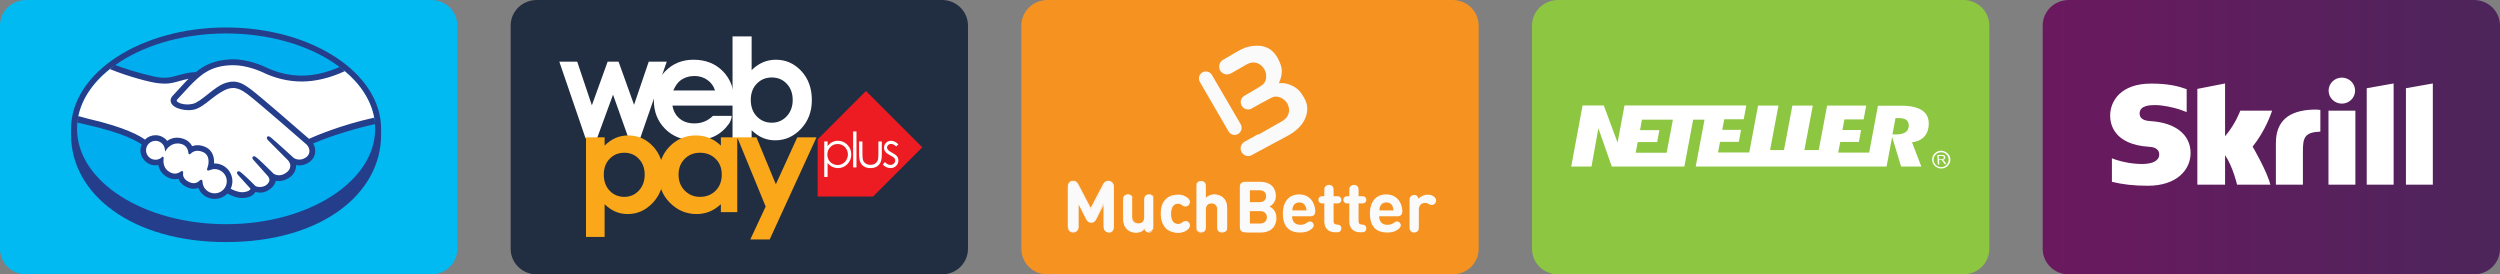
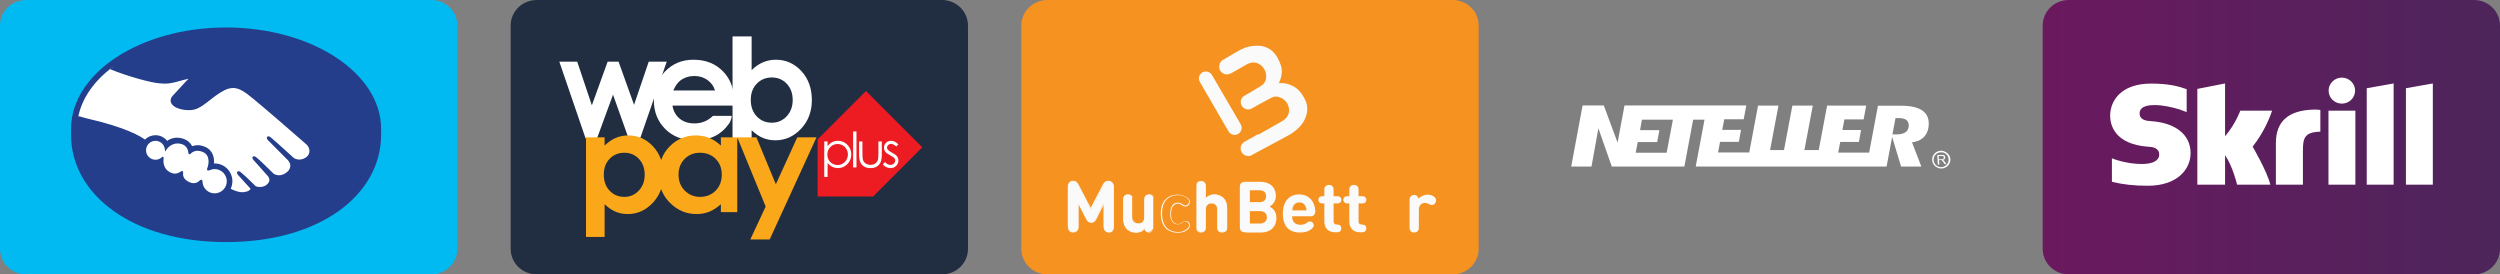
<svg xmlns="http://www.w3.org/2000/svg" width="328" height="36" viewBox="0 0 328 36" fill="none">
  <rect x="0" y="0" width="328" height="36" fill="#808080" stroke="none" />
  <path d="M271.423 0H324.577C326.475 0 328 1.497 328 3.36V32.64C328 34.503 326.475 36 324.577 36H271.423C269.525 36 268 34.503 268 32.64V3.36C268 1.497 269.525 0 271.423 0Z" fill="url(#paint0_linear_10363_144886)" />
  <path fill-rule="evenodd" clip-rule="evenodd" d="M307.251 13.596C308.209 13.596 308.989 12.83 308.989 11.89C308.989 10.95 308.209 10.184 307.251 10.184C306.294 10.184 305.513 10.95 305.513 11.89C305.513 12.83 306.294 13.596 307.251 13.596ZM293.932 14.501C293.861 14.692 293.293 16.259 291.928 17.878V10.95L288.292 11.663V24.232H291.928V20.35C292.974 21.899 293.506 24.232 293.506 24.232H297.869C297.443 22.474 295.546 19.236 295.546 19.236C297.231 17.129 297.976 14.884 298.1 14.518H293.932V14.501ZM303.509 14.379C300.246 14.483 298.596 15.911 298.596 18.766V24.232H302.143V19.776C302.143 18.07 302.374 17.338 304.431 17.269V14.431C304.094 14.361 303.509 14.379 303.509 14.379ZM282.191 15.893C281.747 15.859 280.719 15.806 280.719 14.884C280.719 13.787 282.208 13.787 282.758 13.787C283.734 13.787 285.011 14.066 285.915 14.344C285.915 14.344 286.412 14.518 286.855 14.692L286.891 14.71V11.698L286.838 11.681C285.773 11.315 284.532 10.967 282.226 10.967C278.253 10.967 276.852 13.247 276.852 15.18C276.852 16.294 277.349 18.94 281.889 19.253C282.279 19.271 283.29 19.34 283.29 20.28C283.29 21.064 282.457 21.516 281.038 21.516C279.495 21.516 277.987 21.133 277.083 20.768V23.849C278.449 24.197 279.974 24.371 281.783 24.371C285.667 24.371 287.405 22.213 287.405 20.089C287.405 17.686 285.454 16.102 282.191 15.893ZM305.495 24.232H309.025V14.518H305.495V24.232ZM315.658 11.576V24.232H319.187V10.95L315.658 11.576ZM310.515 11.576L314.044 10.95V24.232H310.515V11.576V11.576Z" fill="white" />
-   <path d="M204.423 0H257.577C259.475 0 261 1.497 261 3.36V32.64C261 34.503 259.475 36 257.577 36H204.423C202.525 36 201 34.503 201 32.64V3.36C201 1.497 202.525 0 204.423 0Z" fill="#8DC640" />
  <path d="M250.005 17.355C249.739 17.529 249.349 17.634 248.816 17.634H248.586H248.284L248.692 15.493H248.905H249.082C249.526 15.493 249.845 15.562 250.058 15.701C250.235 15.806 250.43 16.032 250.43 16.45C250.43 16.955 250.2 17.216 250.005 17.355ZM218.666 20.036H214.604L214.87 18.643H217.424L217.708 17.077H215.172L215.42 15.701H219.482L218.666 20.036ZM252.186 14.483C251.583 14.083 250.679 13.874 249.49 13.874H246.387L245.234 20.019H241.172L241.438 18.626H243.886L244.17 17.059H241.722L241.988 15.667H244.507L244.844 13.856H239.718L238.618 19.688H236.738L237.838 13.856H235.16L234.06 19.688H232.234L233.333 13.856H230.655L229.502 20.001H225.405L225.671 18.609H228.137L228.42 17.042H225.955L226.221 15.649H228.775L229.112 13.839H213.132L212.228 18.713L210.419 13.839H207.634L206.144 21.847H208.805L209.709 16.833L211.465 21.847H220.989L222.142 15.701H223.632L222.479 21.847H247.522L248.249 17.965L249.419 21.847H252.08L250.856 18.678L251.14 18.626C251.761 18.504 252.239 18.226 252.559 17.808C252.896 17.39 253.055 16.851 253.055 16.206C253.038 15.423 252.772 14.883 252.186 14.483Z" fill="white" />
  <path d="M254.384 20.908L254.739 20.891C254.81 20.891 254.881 20.873 254.917 20.856C254.952 20.839 254.987 20.804 255.005 20.769C255.023 20.734 255.041 20.699 255.041 20.647C255.041 20.595 255.005 20.543 254.97 20.508C254.917 20.473 254.846 20.456 254.757 20.456L254.349 20.473L254.384 20.908ZM254.243 21.605L254.172 20.351L254.739 20.316C254.846 20.316 254.934 20.316 255.005 20.334C255.058 20.351 255.112 20.386 255.147 20.438C255.183 20.491 255.2 20.56 255.218 20.63C255.218 20.717 255.2 20.786 255.147 20.856C255.094 20.926 255.005 20.96 254.881 20.978C254.934 20.995 254.97 21.013 254.987 21.03C255.041 21.065 255.094 21.117 255.129 21.187L255.36 21.518L255.147 21.535L254.97 21.291C254.917 21.222 254.881 21.169 254.846 21.117C254.81 21.082 254.775 21.047 254.757 21.03C254.739 21.013 254.704 21.013 254.686 20.995C254.668 20.995 254.633 20.995 254.597 20.995L254.402 21.013L254.438 21.57L254.243 21.605Z" fill="white" />
  <path d="M253.692 20.994C253.674 20.733 253.763 20.49 253.94 20.298C254.118 20.107 254.366 19.985 254.632 19.985C255.182 19.95 255.643 20.368 255.661 20.907C255.661 20.925 255.661 20.942 255.661 20.96C255.661 21.464 255.253 21.9 254.721 21.934C254.189 21.952 253.71 21.534 253.692 20.994ZM254.614 19.776C254.295 19.793 254.011 19.933 253.799 20.159C253.586 20.385 253.479 20.698 253.497 20.994C253.532 21.639 254.1 22.143 254.756 22.108C255.412 22.074 255.927 21.517 255.891 20.873C255.838 20.246 255.271 19.758 254.614 19.776Z" fill="white" />
  <path d="M137.423 0H190.577C192.475 0 194 1.497 194 3.36V32.64C194 34.503 192.475 36 190.577 36H137.423C135.525 36 134 34.503 134 32.64V3.36C134 1.497 135.525 0 137.423 0Z" fill="#F69220" />
  <path d="M161.977 17.705C161.673 17.705 161.369 17.536 161.2 17.266L157.415 10.743C157.178 10.304 157.313 9.763 157.753 9.493C158.192 9.257 158.733 9.392 159.003 9.831L162.788 16.319C163.024 16.759 162.889 17.299 162.45 17.57C162.281 17.671 162.146 17.705 161.977 17.705Z" fill="#FAFAFA" />
  <path d="M171.506 14.157C171.506 13.684 171.337 13.244 171.067 12.771C170.661 12.028 170.188 11.555 169.546 11.251C169.006 10.98 168.397 10.845 167.789 10.913C167.992 10.473 168.127 10.034 168.161 9.561C168.228 8.885 167.992 8.277 167.586 7.533C167.316 7.06 166.978 6.722 166.606 6.452C166.201 6.215 165.795 6.046 165.322 6.013C164.849 5.979 164.376 6.013 163.869 6.114C163.7 6.148 163.531 6.215 163.362 6.249C163.295 6.283 163.227 6.317 163.159 6.351C162.855 6.452 162.078 6.891 161.808 7.06L160.49 7.838H160.456C159.983 8.142 159.814 8.75 160.084 9.257C160.287 9.595 160.625 9.764 160.963 9.764C161.132 9.764 161.301 9.73 161.47 9.629H161.504L163.632 8.412C163.835 8.311 164.038 8.243 164.241 8.209C164.444 8.175 164.646 8.209 164.849 8.243C165.052 8.311 165.221 8.412 165.424 8.547C165.593 8.682 165.728 8.851 165.863 9.054C165.964 9.257 166.066 9.46 166.099 9.696C166.133 9.933 166.133 10.135 166.099 10.338C166.066 10.541 165.998 10.71 165.863 10.879C165.761 11.048 165.593 11.183 165.424 11.284L164.139 12.062L163.599 12.366L163.261 12.569C162.788 12.839 162.652 13.413 162.923 13.886C163.092 14.191 163.43 14.36 163.768 14.36C163.937 14.36 164.106 14.326 164.241 14.224L164.95 13.819L166.775 12.839C166.978 12.738 167.147 12.67 167.35 12.67C167.553 12.67 167.755 12.704 167.924 12.771C168.127 12.839 168.296 12.94 168.465 13.075C168.634 13.211 168.769 13.38 168.904 13.582C169.006 13.785 169.073 13.988 169.107 14.191C169.141 14.393 169.141 14.63 169.073 14.833C169.039 15.036 168.938 15.204 168.803 15.407C168.668 15.576 168.499 15.711 168.296 15.847L165.153 17.637H164.984L164.41 17.976L163.295 18.584C162.821 18.854 162.619 19.462 162.889 19.936C163.058 20.273 163.396 20.476 163.768 20.476C163.937 20.476 164.106 20.442 164.241 20.341L169.141 17.705C169.614 17.435 170.053 17.097 170.425 16.725C170.797 16.353 171.067 15.948 171.236 15.542C171.439 15.069 171.54 14.63 171.506 14.157Z" fill="#FAFAFA" />
  <path d="M163.444 30.474C163.241 30.474 163.004 30.474 162.835 30.305C162.666 30.136 162.666 29.9 162.666 29.697V24.628C162.666 24.425 162.666 24.189 162.835 24.02C163.004 23.851 163.241 23.851 163.444 23.851H165.336C166.654 23.851 167.397 24.594 167.397 25.709C167.397 26.453 166.924 26.926 166.552 27.095C166.958 27.297 167.465 27.703 167.465 28.582C167.465 29.832 166.62 30.508 165.437 30.508H163.444V30.474ZM163.984 26.52H165.268C165.809 26.52 166.113 26.216 166.113 25.743C166.113 25.27 165.809 24.966 165.268 24.966H163.984V26.52ZM165.336 29.325C165.91 29.325 166.215 28.953 166.215 28.514C166.215 28.075 165.944 27.703 165.336 27.703H163.984V29.325H165.336Z" fill="#FAFAFA" />
  <path d="M169.527 28.412C169.527 29.054 169.898 29.494 170.608 29.494C170.912 29.494 171.216 29.426 171.453 29.223C171.656 29.088 171.757 29.054 171.892 29.054C172.129 29.054 172.365 29.291 172.365 29.561C172.365 29.798 172.162 30 171.892 30.169C171.554 30.406 171.115 30.507 170.574 30.507C169.425 30.507 168.31 30 168.31 28.007C168.31 26.418 169.155 25.506 170.439 25.506C171.757 25.506 172.5 26.452 172.568 27.669C172.568 27.871 172.534 28.074 172.399 28.209C172.23 28.378 172.061 28.378 171.858 28.378H169.527V28.412ZM171.284 27.06C171.149 26.756 170.878 26.553 170.473 26.553C170.067 26.553 169.797 26.756 169.662 27.06C169.594 27.229 169.56 27.364 169.56 27.601H171.419C171.385 27.364 171.351 27.229 171.284 27.06Z" fill="#FAFAFA" />
  <path d="M173.751 26.689H173.615C173.379 26.689 173.311 26.689 173.21 26.622C173.075 26.554 172.973 26.419 172.973 26.216C172.973 26.047 173.041 25.878 173.21 25.81C173.311 25.743 173.379 25.743 173.615 25.743H173.751V25.101C173.751 24.797 173.751 24.695 173.818 24.56C173.92 24.391 174.089 24.256 174.359 24.256C174.595 24.256 174.798 24.357 174.9 24.56C174.967 24.695 174.967 24.797 174.967 25.101V25.743H175.339C175.575 25.743 175.643 25.743 175.744 25.81C175.88 25.878 175.981 26.013 175.981 26.216C175.981 26.385 175.913 26.554 175.744 26.622C175.643 26.689 175.575 26.689 175.339 26.689H174.967V29.021C174.967 29.257 175.035 29.426 175.373 29.46C175.542 29.46 175.643 29.494 175.744 29.528C175.88 29.595 175.981 29.73 175.981 29.967C175.981 30.17 175.88 30.339 175.744 30.406C175.643 30.474 175.474 30.474 175.238 30.474H175.17C174.156 30.474 173.751 29.798 173.751 29.088V26.689Z" fill="#FAFAFA" />
  <path d="M177.029 26.689H176.893C176.657 26.689 176.589 26.689 176.488 26.622C176.353 26.554 176.251 26.419 176.251 26.216C176.251 26.047 176.319 25.878 176.488 25.81C176.589 25.743 176.657 25.743 176.893 25.743H177.029V25.101C177.029 24.797 177.029 24.695 177.096 24.56C177.197 24.391 177.366 24.256 177.637 24.256C177.873 24.256 178.076 24.357 178.177 24.56C178.245 24.695 178.245 24.797 178.245 25.101V25.743H178.617C178.853 25.743 178.921 25.743 179.022 25.81C179.157 25.878 179.259 26.013 179.259 26.216C179.259 26.385 179.191 26.554 179.022 26.622C178.921 26.689 178.853 26.689 178.617 26.689H178.245V29.021C178.245 29.257 178.313 29.426 178.651 29.46C178.82 29.46 178.921 29.494 179.022 29.528C179.157 29.595 179.259 29.73 179.259 29.967C179.259 30.17 179.157 30.339 179.022 30.406C178.921 30.474 178.752 30.474 178.515 30.474H178.448C177.434 30.474 177.029 29.798 177.029 29.088V26.689Z" fill="#FAFAFA" />
-   <path d="M180.949 28.412C180.949 29.054 181.32 29.494 182.03 29.494C182.334 29.494 182.638 29.426 182.875 29.223C183.078 29.088 183.179 29.054 183.314 29.054C183.551 29.054 183.787 29.291 183.787 29.561C183.787 29.798 183.585 30 183.314 30.169C182.976 30.406 182.537 30.507 181.996 30.507C180.847 30.507 179.732 30 179.732 28.007C179.732 26.418 180.577 25.506 181.861 25.506C183.179 25.506 183.922 26.452 183.99 27.669C183.99 27.871 183.956 28.074 183.821 28.209C183.652 28.378 183.483 28.378 183.28 28.378H180.949V28.412ZM182.706 27.06C182.571 26.756 182.3 26.553 181.895 26.553C181.489 26.553 181.219 26.756 181.084 27.06C181.016 27.229 180.982 27.364 180.982 27.601H182.841C182.774 27.364 182.774 27.229 182.706 27.06Z" fill="#FAFAFA" />
  <path d="M187.268 25.54C187.64 25.54 187.876 25.608 188.113 25.777C188.282 25.912 188.417 26.081 188.417 26.284C188.417 26.453 188.349 26.621 188.248 26.723C188.146 26.824 187.977 26.892 187.842 26.892C187.707 26.892 187.606 26.858 187.437 26.757C187.302 26.689 187.133 26.621 186.964 26.621C186.558 26.621 186.153 26.892 186.153 27.5V29.663C186.153 29.967 186.153 30.068 186.085 30.203C185.984 30.372 185.815 30.508 185.544 30.508C185.274 30.508 185.105 30.406 185.004 30.203C184.936 30.068 184.936 29.967 184.936 29.663V26.385C184.936 26.081 184.936 25.979 185.037 25.844C185.139 25.675 185.342 25.574 185.544 25.574C185.713 25.574 185.848 25.641 185.916 25.709C186.017 25.81 186.085 25.912 186.085 26.081C186.355 25.81 186.795 25.54 187.268 25.54Z" fill="#FAFAFA" />
  <path d="M142.559 28.716L141.478 26.587V29.561C141.478 29.865 141.478 29.967 141.377 30.136C141.275 30.305 141.073 30.44 140.802 30.44C140.532 30.44 140.329 30.305 140.228 30.136C140.16 29.967 140.126 29.865 140.126 29.561V24.594C140.126 24.323 140.16 24.121 140.329 23.985C140.43 23.884 140.599 23.816 140.768 23.816C140.937 23.816 141.039 23.85 141.14 23.918C141.275 23.985 141.377 24.154 141.478 24.323L143.134 27.466L144.79 24.323C144.857 24.154 144.993 24.019 145.128 23.918C145.229 23.85 145.364 23.816 145.499 23.816C145.668 23.816 145.804 23.884 145.939 23.985C146.108 24.154 146.142 24.323 146.142 24.594V29.595C146.142 29.899 146.142 30.001 146.04 30.17C145.939 30.338 145.736 30.474 145.466 30.474C145.195 30.474 144.993 30.338 144.891 30.17C144.824 30.001 144.79 29.899 144.79 29.595V26.621L143.81 28.716C143.641 29.021 143.506 29.156 143.202 29.156C142.897 29.156 142.728 29.054 142.559 28.716Z" fill="#FAFAFA" />
  <path d="M145.533 30.507C145.263 30.507 145.026 30.372 144.925 30.169C144.824 30 144.824 29.899 144.824 29.595V26.824L143.844 28.75C143.675 29.054 143.539 29.223 143.168 29.223C142.83 29.223 142.661 29.054 142.492 28.75L141.512 26.824V29.595C141.512 29.899 141.512 30 141.41 30.169C141.309 30.372 141.073 30.507 140.802 30.507C140.532 30.507 140.295 30.372 140.194 30.169C140.093 30 140.093 29.865 140.093 29.595V24.593C140.093 24.323 140.126 24.12 140.295 23.918C140.43 23.782 140.566 23.715 140.768 23.715C140.937 23.715 141.073 23.749 141.174 23.816C141.343 23.918 141.444 24.12 141.512 24.222L143.1 27.263L144.688 24.222C144.756 24.12 144.857 23.918 145.026 23.816C145.128 23.749 145.263 23.715 145.432 23.715C145.635 23.715 145.77 23.782 145.905 23.918C146.074 24.087 146.108 24.289 146.108 24.593V29.595C146.108 29.899 146.108 30 146.006 30.169C146.04 30.372 145.804 30.507 145.533 30.507ZM144.925 26.384V29.595C144.925 29.899 144.925 30 144.993 30.136C145.094 30.305 145.297 30.406 145.499 30.406C145.736 30.406 145.905 30.305 146.006 30.136C146.074 30 146.074 29.899 146.074 29.595V24.593C146.074 24.323 146.04 24.154 145.905 24.019C145.804 23.918 145.668 23.85 145.499 23.85C145.364 23.85 145.263 23.884 145.128 23.951C145.026 24.019 144.925 24.154 144.824 24.323L143.134 27.534L141.444 24.323C141.343 24.154 141.241 24.019 141.14 23.951C141.039 23.884 140.937 23.85 140.768 23.85C140.599 23.85 140.464 23.918 140.363 24.019C140.228 24.154 140.194 24.357 140.194 24.593V29.595C140.194 29.899 140.194 30 140.261 30.136C140.363 30.305 140.566 30.406 140.768 30.406C141.005 30.406 141.174 30.305 141.275 30.136C141.444 30 141.444 29.899 141.444 29.595V26.384L142.627 28.683C142.796 29.02 142.931 29.122 143.202 29.122C143.472 29.122 143.607 29.02 143.776 28.683L144.925 26.384Z" fill="#FAFAFA" />
  <path d="M149.048 30.473C148.575 30.473 148.169 30.304 147.899 30.034C147.493 29.628 147.392 29.189 147.392 28.648V26.35C147.392 26.046 147.392 25.945 147.459 25.809C147.561 25.64 147.73 25.539 147.966 25.539C148.203 25.539 148.406 25.64 148.473 25.809C148.541 25.945 148.541 26.046 148.541 26.35V28.479C148.541 29.121 148.946 29.358 149.352 29.358C149.724 29.358 150.163 29.155 150.163 28.479V26.35C150.163 26.046 150.163 25.945 150.23 25.809C150.332 25.64 150.501 25.539 150.737 25.539C150.974 25.539 151.177 25.64 151.244 25.809C151.312 25.945 151.312 26.046 151.312 26.35V29.594C151.312 29.898 151.312 30 151.21 30.135C151.109 30.304 150.906 30.405 150.704 30.405C150.535 30.405 150.399 30.338 150.332 30.27C150.23 30.169 150.197 30.067 150.163 29.932C149.96 30.304 149.487 30.473 149.048 30.473Z" fill="#FAFAFA" />
  <path d="M149.048 30.541C148.575 30.541 148.169 30.372 147.865 30.102C147.527 29.764 147.358 29.325 147.358 28.682V26.384C147.358 26.08 147.358 25.979 147.426 25.81C147.527 25.607 147.73 25.506 148 25.506C148.271 25.506 148.473 25.607 148.575 25.81C148.642 25.945 148.642 26.08 148.642 26.384V28.514C148.642 29.257 149.217 29.325 149.386 29.325C149.555 29.325 150.129 29.257 150.129 28.514V26.384C150.129 26.08 150.129 25.979 150.197 25.81C150.298 25.607 150.501 25.506 150.771 25.506C151.042 25.506 151.244 25.607 151.346 25.81C151.413 25.945 151.413 26.08 151.413 26.384V29.629C151.413 29.933 151.413 30.034 151.312 30.203C151.211 30.372 151.008 30.507 150.737 30.507C150.568 30.507 150.433 30.44 150.332 30.338C150.231 30.271 150.197 30.169 150.163 30.068C149.926 30.372 149.487 30.541 149.048 30.541ZM148.034 25.607C147.797 25.607 147.628 25.709 147.561 25.878C147.493 25.979 147.493 26.114 147.493 26.384V28.682C147.493 29.291 147.628 29.696 147.966 30C148.237 30.271 148.608 30.406 149.082 30.406C149.521 30.406 149.96 30.237 150.264 29.899L150.332 29.831L150.366 29.933C150.399 30.102 150.433 30.169 150.535 30.271C150.636 30.338 150.737 30.406 150.873 30.406C151.075 30.406 151.278 30.305 151.346 30.169C151.413 30.034 151.413 29.967 151.413 29.662V26.418C151.413 26.114 151.413 26.013 151.346 25.911C151.278 25.742 151.075 25.641 150.873 25.641C150.67 25.641 150.467 25.742 150.399 25.911C150.332 26.013 150.332 26.148 150.332 26.418V28.547C150.332 29.223 149.893 29.46 149.487 29.46C149.082 29.46 148.642 29.223 148.642 28.547V26.418C148.642 26.114 148.642 26.013 148.575 25.911C148.406 25.709 148.237 25.607 148.034 25.607Z" fill="#FAFAFA" />
-   <path d="M155.503 25.777C155.773 25.912 156.077 26.148 156.077 26.453C156.077 26.622 156.009 26.723 155.908 26.858C155.84 26.959 155.671 27.027 155.536 27.027C155.401 27.027 155.3 26.993 155.131 26.858C154.928 26.723 154.793 26.655 154.556 26.655C154.286 26.655 154.049 26.757 153.88 26.959C153.711 27.196 153.61 27.5 153.61 28.007C153.61 28.514 153.678 28.852 153.88 29.088C154.049 29.291 154.286 29.393 154.556 29.393C154.793 29.393 154.928 29.325 155.131 29.19C155.3 29.055 155.401 29.021 155.536 29.021C155.671 29.021 155.807 29.088 155.908 29.19C156.009 29.291 156.077 29.426 156.077 29.595C156.077 29.899 155.773 30.136 155.503 30.271C155.232 30.44 154.928 30.508 154.556 30.508C153.61 30.508 152.394 30.001 152.394 28.041C152.394 26.081 153.576 25.574 154.556 25.574C154.928 25.54 155.198 25.608 155.503 25.777Z" fill="#FAFAFA" />
  <path d="M154.522 30.541C154.117 30.541 153.542 30.439 153.035 30.034C152.562 29.594 152.292 28.918 152.292 28.04C152.292 27.127 152.529 26.485 153.035 26.046C153.509 25.607 154.117 25.539 154.522 25.539C154.894 25.539 155.198 25.607 155.503 25.776C155.773 25.911 156.111 26.147 156.111 26.485C156.111 26.654 156.043 26.789 155.942 26.925C155.84 27.026 155.671 27.094 155.536 27.094C155.401 27.094 155.266 27.06 155.097 26.925C154.894 26.789 154.759 26.722 154.556 26.722C154.286 26.722 154.083 26.823 153.914 27.026C153.745 27.263 153.644 27.567 153.644 28.04C153.644 28.547 153.711 28.851 153.914 29.087C154.083 29.29 154.286 29.392 154.556 29.392C154.759 29.392 154.928 29.324 155.097 29.189C155.266 29.087 155.367 28.986 155.536 28.986C155.671 28.986 155.84 29.054 155.942 29.155C156.077 29.29 156.111 29.425 156.111 29.594C156.111 29.865 155.908 30.101 155.502 30.338C155.198 30.473 154.928 30.541 154.522 30.541ZM154.556 25.607C153.914 25.607 152.461 25.843 152.461 28.006C152.461 30.203 153.914 30.439 154.556 30.439C154.928 30.439 155.198 30.372 155.469 30.203C155.84 30 156.009 29.797 156.009 29.561C156.009 29.425 155.942 29.324 155.84 29.189C155.773 29.121 155.638 29.054 155.502 29.054C155.367 29.054 155.266 29.087 155.131 29.223C154.928 29.392 154.759 29.425 154.522 29.425C154.218 29.425 153.982 29.324 153.813 29.087C153.61 28.851 153.542 28.513 153.542 28.006C153.542 27.499 153.644 27.161 153.813 26.925C153.982 26.722 154.218 26.587 154.522 26.587C154.793 26.587 154.928 26.654 155.131 26.789C155.3 26.891 155.401 26.958 155.502 26.958C155.638 26.958 155.739 26.891 155.84 26.823C155.942 26.722 156.009 26.587 156.009 26.451C156.009 26.147 155.671 25.911 155.469 25.809C155.198 25.674 154.928 25.607 154.556 25.607Z" fill="#FAFAFA" />
  <path d="M160.842 30.169C160.74 30.338 160.571 30.44 160.335 30.44C160.098 30.44 159.896 30.338 159.828 30.169C159.76 30.034 159.76 29.933 159.76 29.629V27.5C159.76 26.858 159.355 26.621 158.949 26.621C158.544 26.621 158.138 26.824 158.138 27.5V29.629C158.138 29.933 158.138 30.034 158.071 30.169C157.969 30.338 157.8 30.44 157.564 30.44C157.327 30.44 157.124 30.338 157.057 30.169C156.989 30.034 156.989 29.933 156.989 29.629V24.627C156.989 24.323 156.989 24.222 157.057 24.087C157.158 23.918 157.327 23.816 157.564 23.816C157.8 23.816 158.003 23.918 158.071 24.087C158.138 24.222 158.138 24.323 158.138 24.627V26.047C158.442 25.743 158.78 25.54 159.321 25.54C159.794 25.54 160.2 25.709 160.47 25.979C160.876 26.385 160.977 26.824 160.977 27.365V29.663C160.943 29.933 160.909 30.034 160.842 30.169Z" fill="#FAFAFA" />
  <path d="M160.335 30.507C160.064 30.507 159.862 30.405 159.76 30.203C159.693 30.067 159.693 29.932 159.693 29.628V27.499C159.693 26.756 159.118 26.688 158.949 26.688C158.78 26.688 158.206 26.756 158.206 27.499V29.628C158.206 29.932 158.206 30.034 158.138 30.203C158.037 30.405 157.834 30.507 157.564 30.507C157.293 30.507 157.09 30.405 156.989 30.203C156.922 30.067 156.922 29.932 156.922 29.628V24.627C156.922 24.323 156.922 24.221 156.989 24.052C157.09 23.849 157.293 23.748 157.564 23.748C157.834 23.748 158.037 23.849 158.138 24.052C158.206 24.187 158.206 24.323 158.206 24.627V25.945C158.544 25.64 158.882 25.505 159.321 25.505C159.794 25.505 160.199 25.674 160.504 25.945C160.842 26.282 161.01 26.722 161.01 27.364V29.662C161.01 29.966 161.01 30.067 160.943 30.236C160.808 30.405 160.605 30.507 160.335 30.507ZM158.949 26.587C159.355 26.587 159.794 26.823 159.794 27.499V29.628C159.794 29.932 159.794 30.034 159.862 30.135C159.929 30.304 160.132 30.405 160.335 30.405C160.537 30.405 160.74 30.304 160.808 30.135C160.875 30.034 160.875 29.898 160.875 29.628V27.33C160.875 26.722 160.74 26.316 160.402 26.012C160.132 25.742 159.76 25.607 159.287 25.607C158.814 25.607 158.476 25.742 158.138 26.08L158.037 26.181V24.627C158.037 24.323 158.037 24.221 157.969 24.12C157.902 23.951 157.699 23.849 157.496 23.849C157.259 23.849 157.09 23.951 157.023 24.12C156.955 24.221 156.955 24.356 156.955 24.627V29.662C156.955 29.966 156.955 30.067 157.023 30.169C157.09 30.338 157.293 30.439 157.496 30.439C157.699 30.439 157.902 30.338 157.969 30.169C158.037 30.067 158.037 29.932 158.037 29.662V27.533C158.07 26.823 158.51 26.587 158.949 26.587Z" fill="#FAFAFA" />
  <path d="M3.423 0H56.577C58.475 0 60 1.497 60 3.36V32.64C60 34.503 58.475 36 56.577 36H3.423C1.525 36 0 34.503 0 32.64V3.36C0 1.497 1.525 0 3.423 0Z" fill="#00BAF1" />
  <path d="M70.423 0H123.577C125.475 0 127 1.497 127 3.36V32.64C127 34.503 125.475 36 123.577 36H70.423C68.525 36 67 34.503 67 32.64V3.36C67 1.497 68.525 0 70.423 0Z" fill="#212D40" />
  <path d="M107.275 25.787H114.541L121 19.328L113.612 11.94L107.275 18.286" fill="#ED1C23" />
  <path d="M109.896 18.895C109.517 18.895 109.197 19.027 108.937 19.292C108.678 19.556 108.549 19.886 108.549 20.28C108.549 20.538 108.607 20.771 108.722 20.977C108.837 21.184 109.004 21.348 109.219 21.468C109.434 21.59 109.662 21.65 109.902 21.65C110.137 21.65 110.358 21.589 110.565 21.467C110.773 21.345 110.938 21.174 111.06 20.955C111.183 20.737 111.245 20.508 111.245 20.268C111.245 20.025 111.184 19.796 111.062 19.579C110.94 19.362 110.776 19.194 110.57 19.074C110.363 18.955 110.139 18.895 109.896 18.895ZM108.141 18.559H108.581V19.185C108.754 18.948 108.952 18.769 109.177 18.65C109.403 18.531 109.654 18.472 109.931 18.472C110.416 18.472 110.829 18.646 111.173 18.995C111.518 19.343 111.689 19.763 111.689 20.253C111.689 20.755 111.519 21.18 111.178 21.529C110.837 21.879 110.426 22.054 109.944 22.054C109.673 22.054 109.424 21.997 109.197 21.884C108.969 21.772 108.764 21.604 108.581 21.381V23.213H108.141" fill="white" />
  <path d="M111.931 21.966H112.369V17.244H111.931V21.966Z" fill="white" />
  <path d="M112.712 18.56H113.15V20.15C113.15 20.539 113.171 20.805 113.213 20.952C113.276 21.161 113.395 21.325 113.572 21.447C113.749 21.568 113.959 21.628 114.204 21.628C114.449 21.628 114.656 21.569 114.826 21.451C114.996 21.333 115.114 21.178 115.179 20.986C115.223 20.855 115.245 20.576 115.245 20.15V18.56H115.692V20.232C115.692 20.701 115.638 21.055 115.528 21.293C115.419 21.531 115.254 21.718 115.033 21.852C114.813 21.987 114.537 22.054 114.206 22.054C113.873 22.054 113.596 21.987 113.374 21.852C113.152 21.718 112.986 21.529 112.876 21.288C112.767 21.047 112.712 20.685 112.712 20.2" fill="white" />
  <path d="M117.866 18.932L117.584 19.223C117.35 18.995 117.12 18.882 116.897 18.882C116.754 18.882 116.633 18.928 116.531 19.022C116.43 19.117 116.379 19.226 116.379 19.352C116.379 19.462 116.42 19.568 116.504 19.668C116.588 19.77 116.764 19.89 117.031 20.028C117.357 20.197 117.58 20.36 117.696 20.516C117.812 20.675 117.87 20.854 117.87 21.052C117.87 21.332 117.771 21.568 117.574 21.763C117.378 21.957 117.132 22.054 116.837 22.054C116.641 22.054 116.454 22.011 116.274 21.925C116.096 21.84 115.947 21.722 115.831 21.571L116.106 21.258C116.331 21.511 116.567 21.637 116.819 21.637C116.994 21.637 117.144 21.581 117.267 21.468C117.391 21.356 117.453 21.223 117.453 21.071C117.453 20.945 117.412 20.834 117.33 20.735C117.249 20.64 117.064 20.518 116.778 20.372C116.47 20.214 116.261 20.057 116.151 19.903C116.04 19.748 115.984 19.572 115.984 19.373C115.984 19.115 116.073 18.899 116.249 18.729C116.426 18.557 116.649 18.472 116.919 18.472C117.233 18.472 117.548 18.625 117.866 18.932Z" fill="white" />
  <path d="M73.383 8.095H75.731L77.653 13.816L79.721 8.095H81.157L83.188 13.751L85.113 8.095H87.476L83.987 18.15H82.468L80.429 12.42L78.33 18.15H76.827" fill="white" />
  <path d="M93.808 11.866C93.641 11.305 93.313 10.849 92.822 10.498C92.331 10.146 91.762 9.971 91.114 9.971C90.411 9.971 89.793 10.168 89.262 10.562C88.929 10.809 88.62 11.243 88.336 11.866H93.808ZM96.331 13.853H88.226C88.343 14.567 88.656 15.136 89.164 15.558C89.672 15.98 90.321 16.191 91.109 16.191C92.052 16.191 92.862 15.861 93.54 15.202C93.54 15.202 95.123 15.2 95.992 15.2C95.992 15.729 95.665 16.2 95.665 16.2C95.135 16.952 94.501 17.508 93.762 17.868C93.023 18.229 92.144 18.409 91.128 18.409C89.551 18.409 88.266 17.912 87.273 16.916C86.282 15.921 85.786 14.675 85.786 13.178C85.786 11.644 86.28 10.37 87.27 9.357C88.258 8.343 89.498 7.836 90.989 7.836C92.573 7.836 93.86 8.343 94.853 9.357C95.845 10.37 96.34 11.709 96.34 13.372" fill="white" />
  <path d="M101.266 10.165C100.471 10.165 99.812 10.437 99.288 10.979C98.765 11.521 98.503 12.229 98.503 13.104C98.503 13.998 98.765 14.72 99.288 15.271C99.812 15.823 100.471 16.099 101.266 16.099C102.037 16.099 102.685 15.818 103.212 15.258C103.739 14.697 104.002 13.982 104.002 13.113C104.002 12.251 103.743 11.544 103.226 10.993C102.708 10.44 102.055 10.165 101.266 10.165ZM98.614 4.773V9.204C99.069 8.748 99.562 8.406 100.092 8.178C100.622 7.951 101.189 7.836 101.793 7.836C103.106 7.836 104.22 8.332 105.139 9.324C106.057 10.317 106.515 11.589 106.515 13.141C106.515 14.638 106.042 15.891 105.092 16.898C104.144 17.906 103.019 18.409 101.719 18.409C101.14 18.409 100.601 18.306 100.101 18.099C99.602 17.893 99.107 17.556 98.614 17.087V18.15H96.109V4.773" fill="white" />
  <path d="M81.915 20.04C81.138 20.04 80.496 20.305 79.985 20.833C79.474 21.363 79.218 22.054 79.218 22.908C79.218 23.779 79.474 24.484 79.985 25.022C80.496 25.56 81.138 25.829 81.915 25.829C82.666 25.829 83.298 25.555 83.812 25.008C84.326 24.461 84.583 23.765 84.583 22.916C84.583 22.075 84.33 21.386 83.826 20.847C83.32 20.309 82.684 20.04 81.915 20.04ZM79.326 18.021V19.102C79.771 18.657 80.252 18.324 80.769 18.101C81.286 17.879 81.839 17.768 82.428 17.768C83.708 17.768 84.796 18.252 85.692 19.22C86.588 20.187 87.035 21.429 87.035 22.944C87.035 24.404 86.572 25.626 85.647 26.609C84.721 27.592 83.624 28.083 82.356 28.083C81.791 28.083 81.265 27.983 80.778 27.781C80.291 27.579 79.807 27.25 79.326 26.793V31.09H76.883V18.021" fill="#FAA819" />
  <path d="M91.836 20.04C91.03 20.04 90.36 20.309 89.826 20.847C89.293 21.386 89.026 22.075 89.026 22.916C89.026 23.765 89.297 24.461 89.841 25.008C90.384 25.555 91.052 25.829 91.846 25.829C92.665 25.829 93.344 25.56 93.884 25.022C94.424 24.484 94.694 23.779 94.694 22.908C94.694 22.054 94.424 21.363 93.884 20.833C93.344 20.305 92.662 20.04 91.836 20.04ZM94.579 18.021H96.728V27.83H94.579V26.793C94.07 27.25 93.559 27.579 93.047 27.781C92.534 27.983 91.98 28.083 91.381 28.083C90.038 28.083 88.877 27.592 87.896 26.609C86.916 25.626 86.427 24.404 86.427 22.944C86.427 21.429 86.9 20.187 87.849 19.22C88.797 18.252 89.949 17.768 91.305 17.768C91.928 17.768 92.513 17.879 93.061 18.101C93.609 18.324 94.115 18.657 94.579 19.102" fill="#FAA819" />
  <path d="M96.727 18.02H99.242L101.791 24.176L104.602 18.02H107.125L100.981 31.419H98.439L100.456 27.099" fill="#FAA819" />
  <path d="M50 16.909C50 9.579 40.894 3.605 29.661 3.605C18.428 3.605 9.323 9.579 9.323 16.909C9.323 17.098 9.32 17.62 9.32 17.688C9.32 25.463 17.279 31.76 29.659 31.76C42.113 31.76 50 25.464 50 17.689C50 17.417 50 17.261 50 16.909Z" fill="#253E8B" />
-   <path d="M49.222 16.901C49.222 23.811 40.465 29.412 29.665 29.412C18.864 29.412 10.108 23.811 10.108 16.901C10.108 9.992 18.864 4.391 29.665 4.391C40.465 4.391 49.222 9.992 49.222 16.901Z" fill="#00AEEF" />
-   <path d="M23.171 12.955C23.161 12.975 22.966 13.177 23.092 13.339C23.401 13.733 24.355 13.959 25.319 13.742C25.892 13.614 26.628 13.028 27.34 12.463C28.113 11.85 28.879 11.236 29.649 10.991C30.465 10.731 30.987 10.843 31.332 10.947C31.712 11.059 32.157 11.31 32.868 11.843C34.205 12.849 39.587 17.545 40.516 18.357C41.264 18.019 44.593 16.587 49.114 15.59C48.721 13.178 47.255 10.973 45.031 9.167C41.93 10.469 38.143 11.148 34.439 9.34C34.42 9.331 32.415 8.383 30.438 8.429C27.498 8.498 26.225 9.77 24.878 11.116L23.171 12.955Z" fill="white" />
  <path d="M40.298 18.868C40.234 18.813 33.971 13.332 32.551 12.265C31.73 11.65 31.273 11.493 30.794 11.431C30.544 11.399 30.199 11.445 29.958 11.511C29.298 11.69 28.435 12.268 27.668 12.875C26.875 13.507 26.127 14.102 25.432 14.258C24.546 14.457 23.463 14.222 22.969 13.888C22.769 13.754 22.627 13.598 22.559 13.439C22.377 13.016 22.714 12.678 22.769 12.621L24.498 10.751C24.698 10.551 24.902 10.35 25.108 10.153C24.551 10.226 24.035 10.368 23.533 10.508C22.907 10.684 22.304 10.852 21.695 10.851C21.441 10.851 20.078 10.627 19.819 10.557C18.254 10.129 16.881 9.713 14.831 8.755C12.373 10.584 10.73 12.871 10.256 15.39C10.609 15.483 11.177 15.653 11.416 15.706C16.977 16.943 18.709 18.216 19.024 18.482C19.364 18.104 19.855 17.864 20.402 17.864C21.018 17.866 21.572 18.174 21.909 18.652C22.227 18.401 22.667 18.185 23.235 18.186C23.492 18.186 23.759 18.233 24.03 18.325C24.657 18.541 24.981 18.958 25.148 19.336C25.359 19.242 25.618 19.171 25.923 19.172C26.222 19.172 26.533 19.24 26.848 19.376C27.873 19.817 28.032 20.823 27.939 21.583C28.012 21.573 28.086 21.571 28.161 21.571C29.376 21.571 30.364 22.559 30.364 23.776C30.364 24.152 30.268 24.506 30.101 24.817C30.431 25.002 31.274 25.423 32.015 25.329C32.606 25.255 32.831 25.053 32.912 24.939C32.967 24.861 33.024 24.769 32.97 24.704L31.401 22.962C31.401 22.962 31.143 22.717 31.229 22.623C31.318 22.526 31.477 22.665 31.59 22.759C32.388 23.425 33.363 24.432 33.363 24.432C33.38 24.443 33.444 24.571 33.805 24.636C34.115 24.691 34.665 24.659 35.045 24.346C35.141 24.267 35.236 24.169 35.318 24.067C35.311 24.072 35.306 24.079 35.3 24.081C35.701 23.567 35.254 23.048 35.254 23.048L33.423 20.991C33.423 20.991 33.161 20.749 33.251 20.651C33.33 20.567 33.499 20.694 33.614 20.79C34.193 21.275 35.012 22.097 35.798 22.867C35.951 22.978 36.641 23.406 37.556 22.806C38.111 22.442 38.222 21.995 38.207 21.657C38.167 21.212 37.82 20.893 37.82 20.893L35.318 18.378C35.318 18.378 35.053 18.152 35.147 18.038C35.223 17.942 35.395 18.08 35.507 18.174C36.303 18.84 38.462 20.819 38.462 20.819C38.493 20.842 39.238 21.372 40.16 20.785C40.489 20.575 40.699 20.257 40.717 19.888C40.748 19.249 40.298 18.868 40.298 18.868Z" fill="white" />
  <path d="M28.161 22.056C27.773 22.052 27.347 22.282 27.292 22.249C27.261 22.228 27.316 22.073 27.352 21.983C27.389 21.893 27.901 20.356 26.655 19.822C25.702 19.413 25.12 19.873 24.92 20.081C24.867 20.136 24.843 20.131 24.837 20.062C24.818 19.785 24.695 19.037 23.872 18.785C22.696 18.426 21.94 19.245 21.748 19.542C21.662 18.871 21.096 18.352 20.401 18.352C19.648 18.35 19.036 18.961 19.036 19.715C19.036 20.469 19.646 21.08 20.4 21.08C20.766 21.081 21.099 20.934 21.343 20.699C21.352 20.706 21.354 20.718 21.351 20.744C21.293 21.082 21.188 22.309 22.472 22.808C22.987 23.008 23.425 22.86 23.788 22.605C23.897 22.529 23.914 22.561 23.898 22.662C23.853 22.977 23.911 23.652 24.858 24.037C25.578 24.33 26.005 24.031 26.284 23.772C26.405 23.661 26.438 23.679 26.444 23.85C26.479 24.764 27.237 25.488 28.158 25.488C29.107 25.49 29.876 24.723 29.876 23.775C29.877 22.826 29.109 22.067 28.161 22.056Z" fill="white" />
  <path d="M28.161 25.367C27.301 25.366 26.601 24.699 26.57 23.848C26.568 23.774 26.561 23.581 26.396 23.581C26.328 23.581 26.27 23.621 26.202 23.682C26.013 23.857 25.772 24.036 25.42 24.036C25.261 24.036 25.089 23.998 24.907 23.923C23.997 23.555 23.985 22.931 24.023 22.681C24.032 22.615 24.036 22.544 23.989 22.491L23.934 22.44H23.877C23.831 22.44 23.783 22.459 23.72 22.505C23.456 22.689 23.205 22.778 22.948 22.778C22.808 22.778 22.663 22.75 22.518 22.695C21.323 22.23 21.418 21.101 21.475 20.762C21.484 20.693 21.467 20.639 21.424 20.604L21.339 20.535L21.26 20.61C21.027 20.834 20.722 20.958 20.402 20.958C19.717 20.956 19.16 20.401 19.16 19.716C19.161 19.03 19.72 18.475 20.403 18.476C21.023 18.476 21.549 18.941 21.627 19.559L21.671 19.893L21.854 19.61C21.874 19.578 22.376 18.819 23.298 18.82C23.474 18.82 23.655 18.849 23.837 18.904C24.572 19.129 24.697 19.796 24.716 20.073C24.729 20.234 24.844 20.243 24.867 20.243C24.93 20.243 24.977 20.202 25.011 20.167C25.15 20.023 25.451 19.782 25.925 19.782C26.14 19.783 26.371 19.834 26.608 19.936C27.777 20.438 27.247 21.922 27.241 21.937C27.14 22.184 27.137 22.292 27.231 22.355L27.277 22.377H27.31C27.363 22.377 27.429 22.354 27.537 22.317C27.696 22.263 27.935 22.18 28.161 22.18H28.162C29.041 22.19 29.756 22.906 29.756 23.776C29.755 24.654 29.04 25.367 28.161 25.367ZM40.54 18.211C38.61 16.529 34.151 12.652 32.943 11.745C32.253 11.225 31.782 10.952 31.369 10.829C31.183 10.773 30.927 10.709 30.597 10.709C30.289 10.709 29.959 10.764 29.614 10.874C28.834 11.121 28.056 11.739 27.304 12.337L27.266 12.368C26.565 12.924 25.841 13.5 25.293 13.623C25.054 13.677 24.808 13.705 24.563 13.705C23.948 13.703 23.398 13.526 23.192 13.263C23.157 13.22 23.178 13.149 23.259 13.047L23.269 13.034L24.966 11.204C26.296 9.874 27.551 8.619 30.442 8.553C30.49 8.552 30.539 8.551 30.587 8.551C32.386 8.552 34.184 9.358 34.386 9.45C36.072 10.274 37.814 10.691 39.565 10.694C41.389 10.694 43.271 10.242 45.25 9.332C45.028 9.145 44.798 8.964 44.562 8.787C42.824 9.54 41.167 9.921 39.569 9.921C37.937 9.92 36.306 9.527 34.723 8.755C34.64 8.715 32.654 7.779 30.587 7.777C30.533 7.777 30.478 7.779 30.424 7.78C27.997 7.837 26.629 8.698 25.709 9.454C24.814 9.476 24.043 9.691 23.356 9.883C22.744 10.053 22.214 10.201 21.698 10.201C21.486 10.201 21.103 10.181 21.069 10.18C20.475 10.162 17.485 9.429 15.107 8.528C14.864 8.7 14.631 8.877 14.403 9.059C16.887 10.077 19.911 10.865 20.866 10.927C21.13 10.944 21.414 10.974 21.697 10.974C22.328 10.974 22.958 10.798 23.568 10.627C23.928 10.526 24.326 10.416 24.744 10.335C24.632 10.446 24.521 10.557 24.408 10.668L22.684 12.534C22.548 12.671 22.254 13.036 22.449 13.487C22.526 13.669 22.683 13.842 22.902 13.99C23.312 14.266 24.049 14.454 24.732 14.454C24.992 14.456 25.237 14.429 25.462 14.378C26.186 14.216 26.944 13.612 27.746 12.973C28.387 12.465 29.296 11.819 29.992 11.629C30.187 11.576 30.425 11.543 30.618 11.543C30.676 11.544 30.73 11.545 30.78 11.554C31.24 11.611 31.685 11.768 32.478 12.363C33.894 13.427 40.159 18.907 40.22 18.961C40.223 18.965 40.623 19.31 40.596 19.882C40.58 20.202 40.403 20.486 40.095 20.682C39.828 20.852 39.551 20.937 39.274 20.937C38.855 20.937 38.566 20.741 38.547 20.728C38.524 20.709 36.378 18.741 35.589 18.08C35.463 17.975 35.34 17.881 35.217 17.881C35.151 17.881 35.093 17.91 35.053 17.959C34.929 18.112 35.068 18.324 35.232 18.464L37.738 20.984C37.742 20.986 38.051 21.276 38.086 21.663C38.105 22.081 37.905 22.43 37.49 22.701C37.194 22.897 36.894 22.996 36.6 22.996C36.216 22.996 35.945 22.821 35.886 22.778L35.526 22.425C34.87 21.778 34.191 21.11 33.694 20.694C33.573 20.593 33.444 20.5 33.32 20.5C33.259 20.5 33.204 20.524 33.162 20.567C33.106 20.631 33.066 20.743 33.208 20.931C33.265 21.009 33.334 21.073 33.334 21.073L35.163 23.128C35.179 23.146 35.541 23.576 35.204 24.004L35.141 24.087C35.085 24.147 35.026 24.203 34.971 24.251C34.658 24.506 34.241 24.534 34.076 24.534C33.987 24.534 33.902 24.527 33.828 24.512C33.648 24.481 33.526 24.431 33.467 24.361L33.446 24.337C33.346 24.234 32.423 23.293 31.661 22.656C31.561 22.572 31.435 22.465 31.306 22.465C31.241 22.465 31.183 22.491 31.14 22.54C30.988 22.705 31.216 22.952 31.312 23.043L32.872 24.764C32.87 24.778 32.851 24.814 32.812 24.868C32.757 24.946 32.568 25.135 32.002 25.206C31.933 25.215 31.864 25.219 31.794 25.219C31.211 25.219 30.588 24.935 30.267 24.765C30.413 24.457 30.489 24.117 30.489 23.777C30.49 22.492 29.447 21.447 28.163 21.446C28.135 21.446 28.105 21.447 28.078 21.447C28.121 20.862 28.037 19.752 26.898 19.263C26.57 19.12 26.243 19.049 25.925 19.049C25.675 19.049 25.436 19.092 25.212 19.178C24.975 18.718 24.583 18.384 24.072 18.21C23.789 18.112 23.508 18.063 23.236 18.063C22.762 18.063 22.326 18.202 21.935 18.48C21.561 18.015 20.997 17.739 20.404 17.739C19.885 17.739 19.384 17.948 19.014 18.314C18.529 17.944 16.602 16.72 11.445 15.549C11.194 15.492 10.622 15.329 10.271 15.226C10.213 15.505 10.168 15.786 10.139 16.071C10.139 16.071 11.09 16.299 11.277 16.342C16.544 17.511 18.286 18.727 18.581 18.957C18.48 19.197 18.428 19.456 18.428 19.716C18.427 20.804 19.312 21.691 20.401 21.692C20.523 21.692 20.644 21.681 20.764 21.659C20.928 22.459 21.451 23.067 22.253 23.378C22.487 23.468 22.723 23.515 22.956 23.515C23.107 23.515 23.257 23.497 23.406 23.458C23.553 23.833 23.886 24.303 24.63 24.605C24.891 24.71 25.152 24.765 25.406 24.765C25.613 24.765 25.816 24.728 26.008 24.657C26.365 25.526 27.213 26.1 28.159 26.1C28.787 26.102 29.389 25.846 29.828 25.394C30.204 25.603 30.997 25.981 31.798 25.982C31.902 25.982 31.999 25.975 32.097 25.964C32.892 25.863 33.263 25.552 33.433 25.31C33.464 25.267 33.491 25.222 33.515 25.176C33.703 25.23 33.91 25.274 34.147 25.274C34.581 25.274 34.999 25.125 35.42 24.819C35.834 24.521 36.129 24.092 36.172 23.727C36.173 23.722 36.173 23.716 36.174 23.711C36.313 23.74 36.457 23.754 36.599 23.754C37.047 23.754 37.488 23.615 37.908 23.338C38.719 22.807 38.861 22.112 38.847 21.657C38.989 21.687 39.135 21.703 39.278 21.703C39.699 21.703 40.111 21.576 40.504 21.325C41.007 21.004 41.31 20.511 41.356 19.938C41.388 19.549 41.291 19.156 41.086 18.819C42.445 18.233 45.552 17.1 49.212 16.275C49.19 15.991 49.148 15.711 49.098 15.432C44.67 16.414 41.366 17.844 40.54 18.211Z" fill="#253E8B" />
  <defs>
    <linearGradient id="paint0_linear_10363_144886" x1="268" y1="18.003" x2="328.01" y2="18.003" gradientUnits="userSpaceOnUse">
      <stop stop-color="#6B195F" />
      <stop offset="1" stop-color="#4C255B" />
    </linearGradient>
  </defs>
</svg>